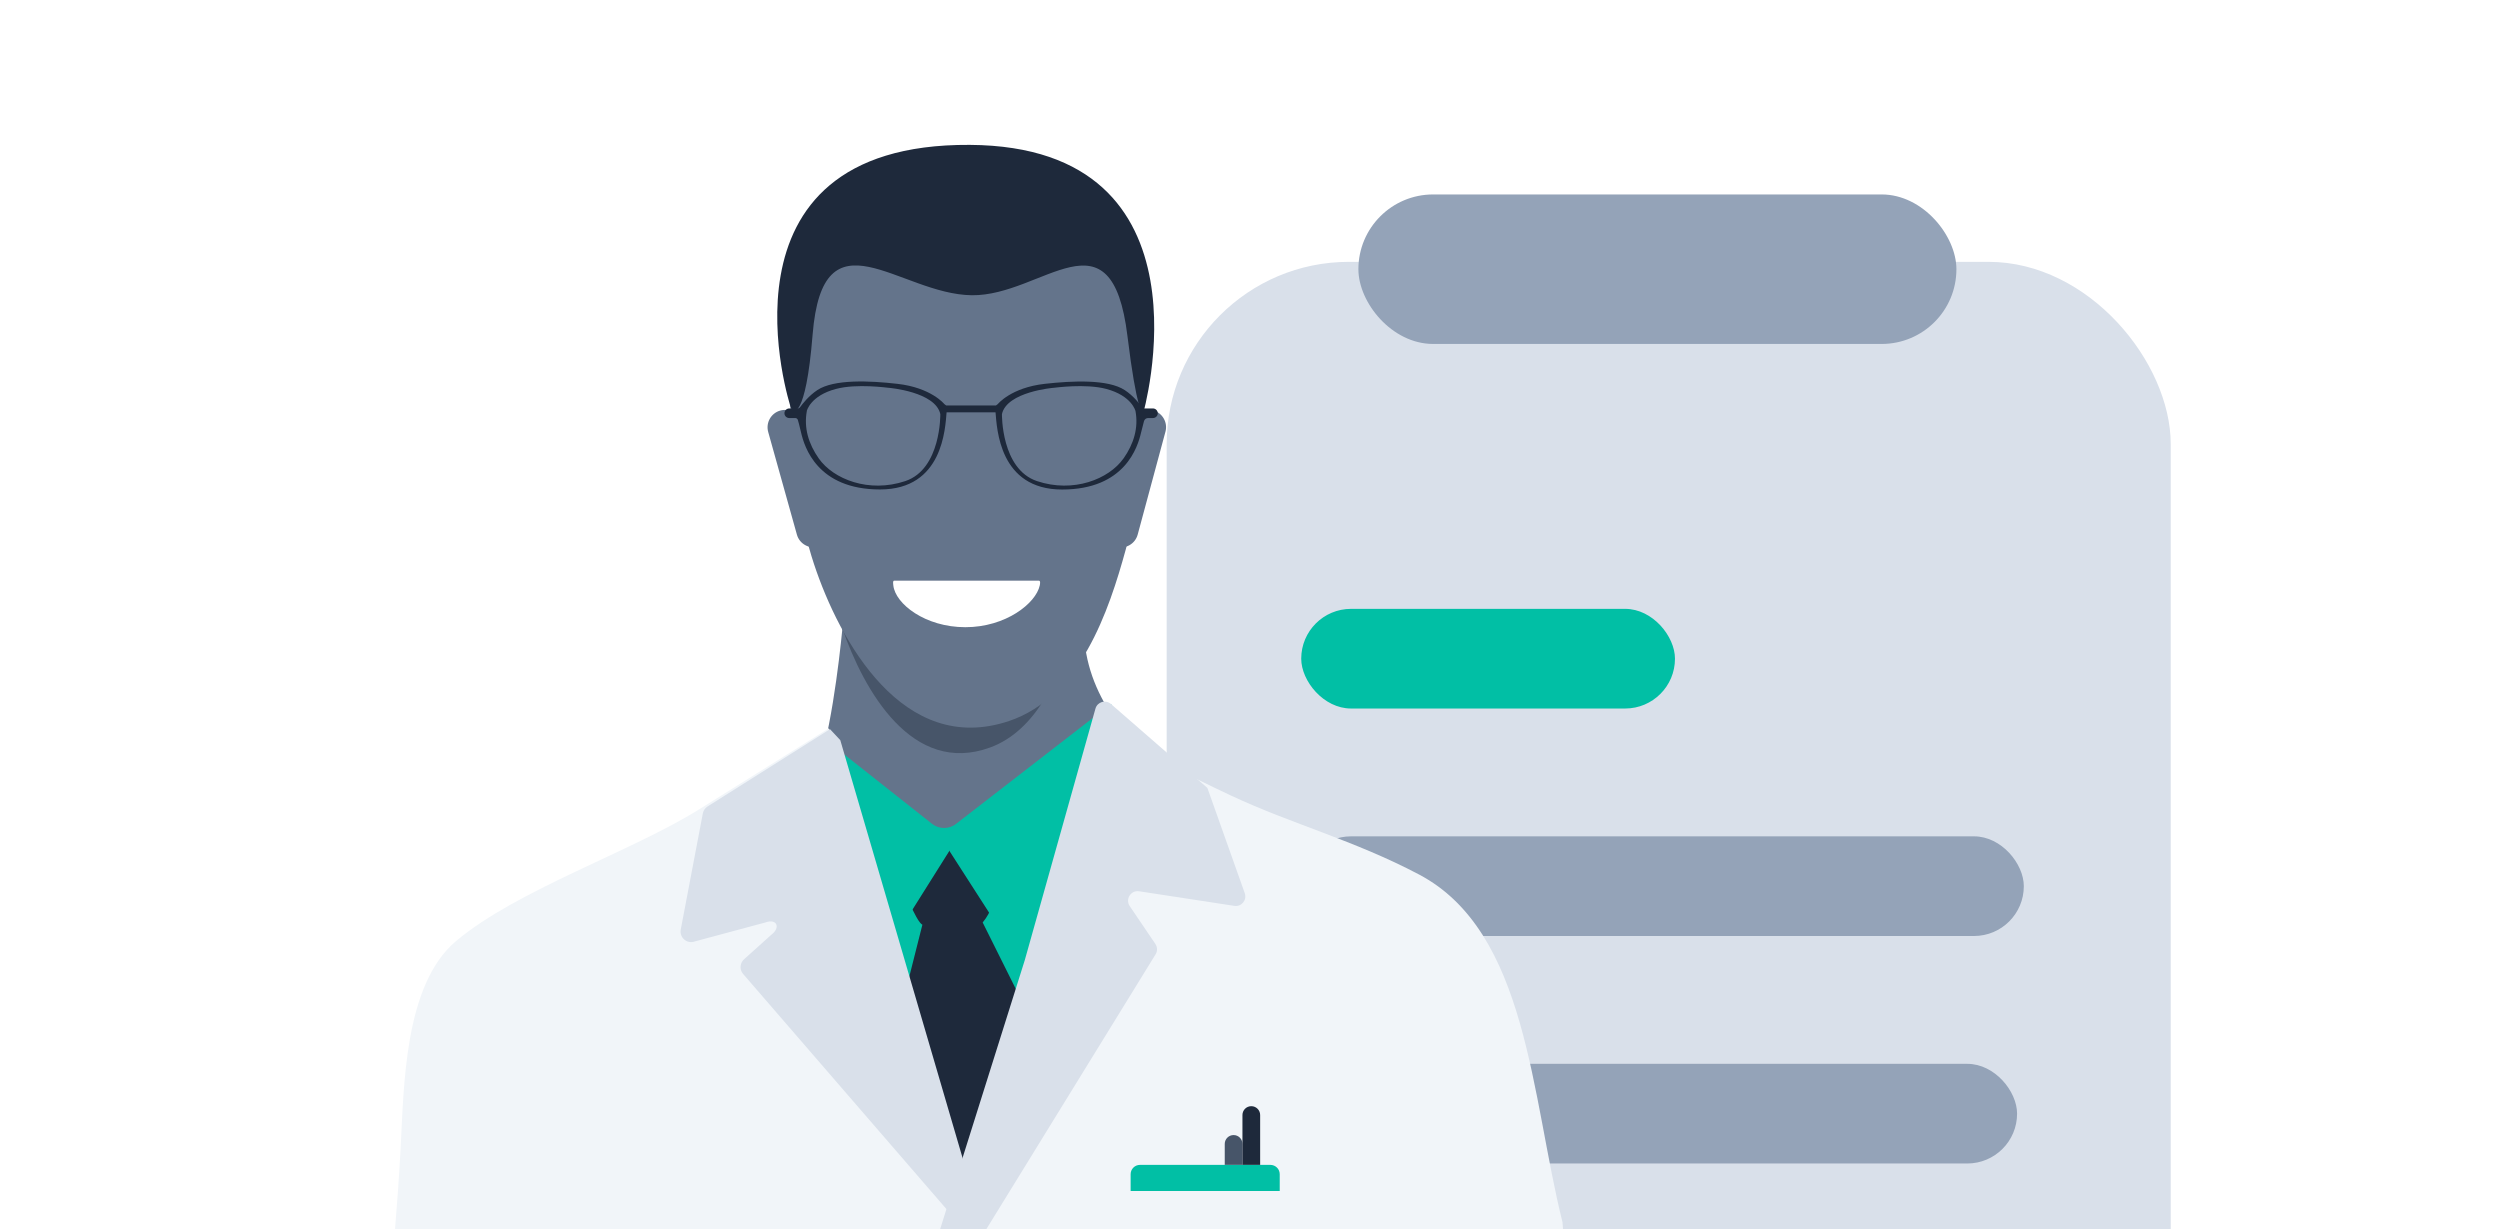
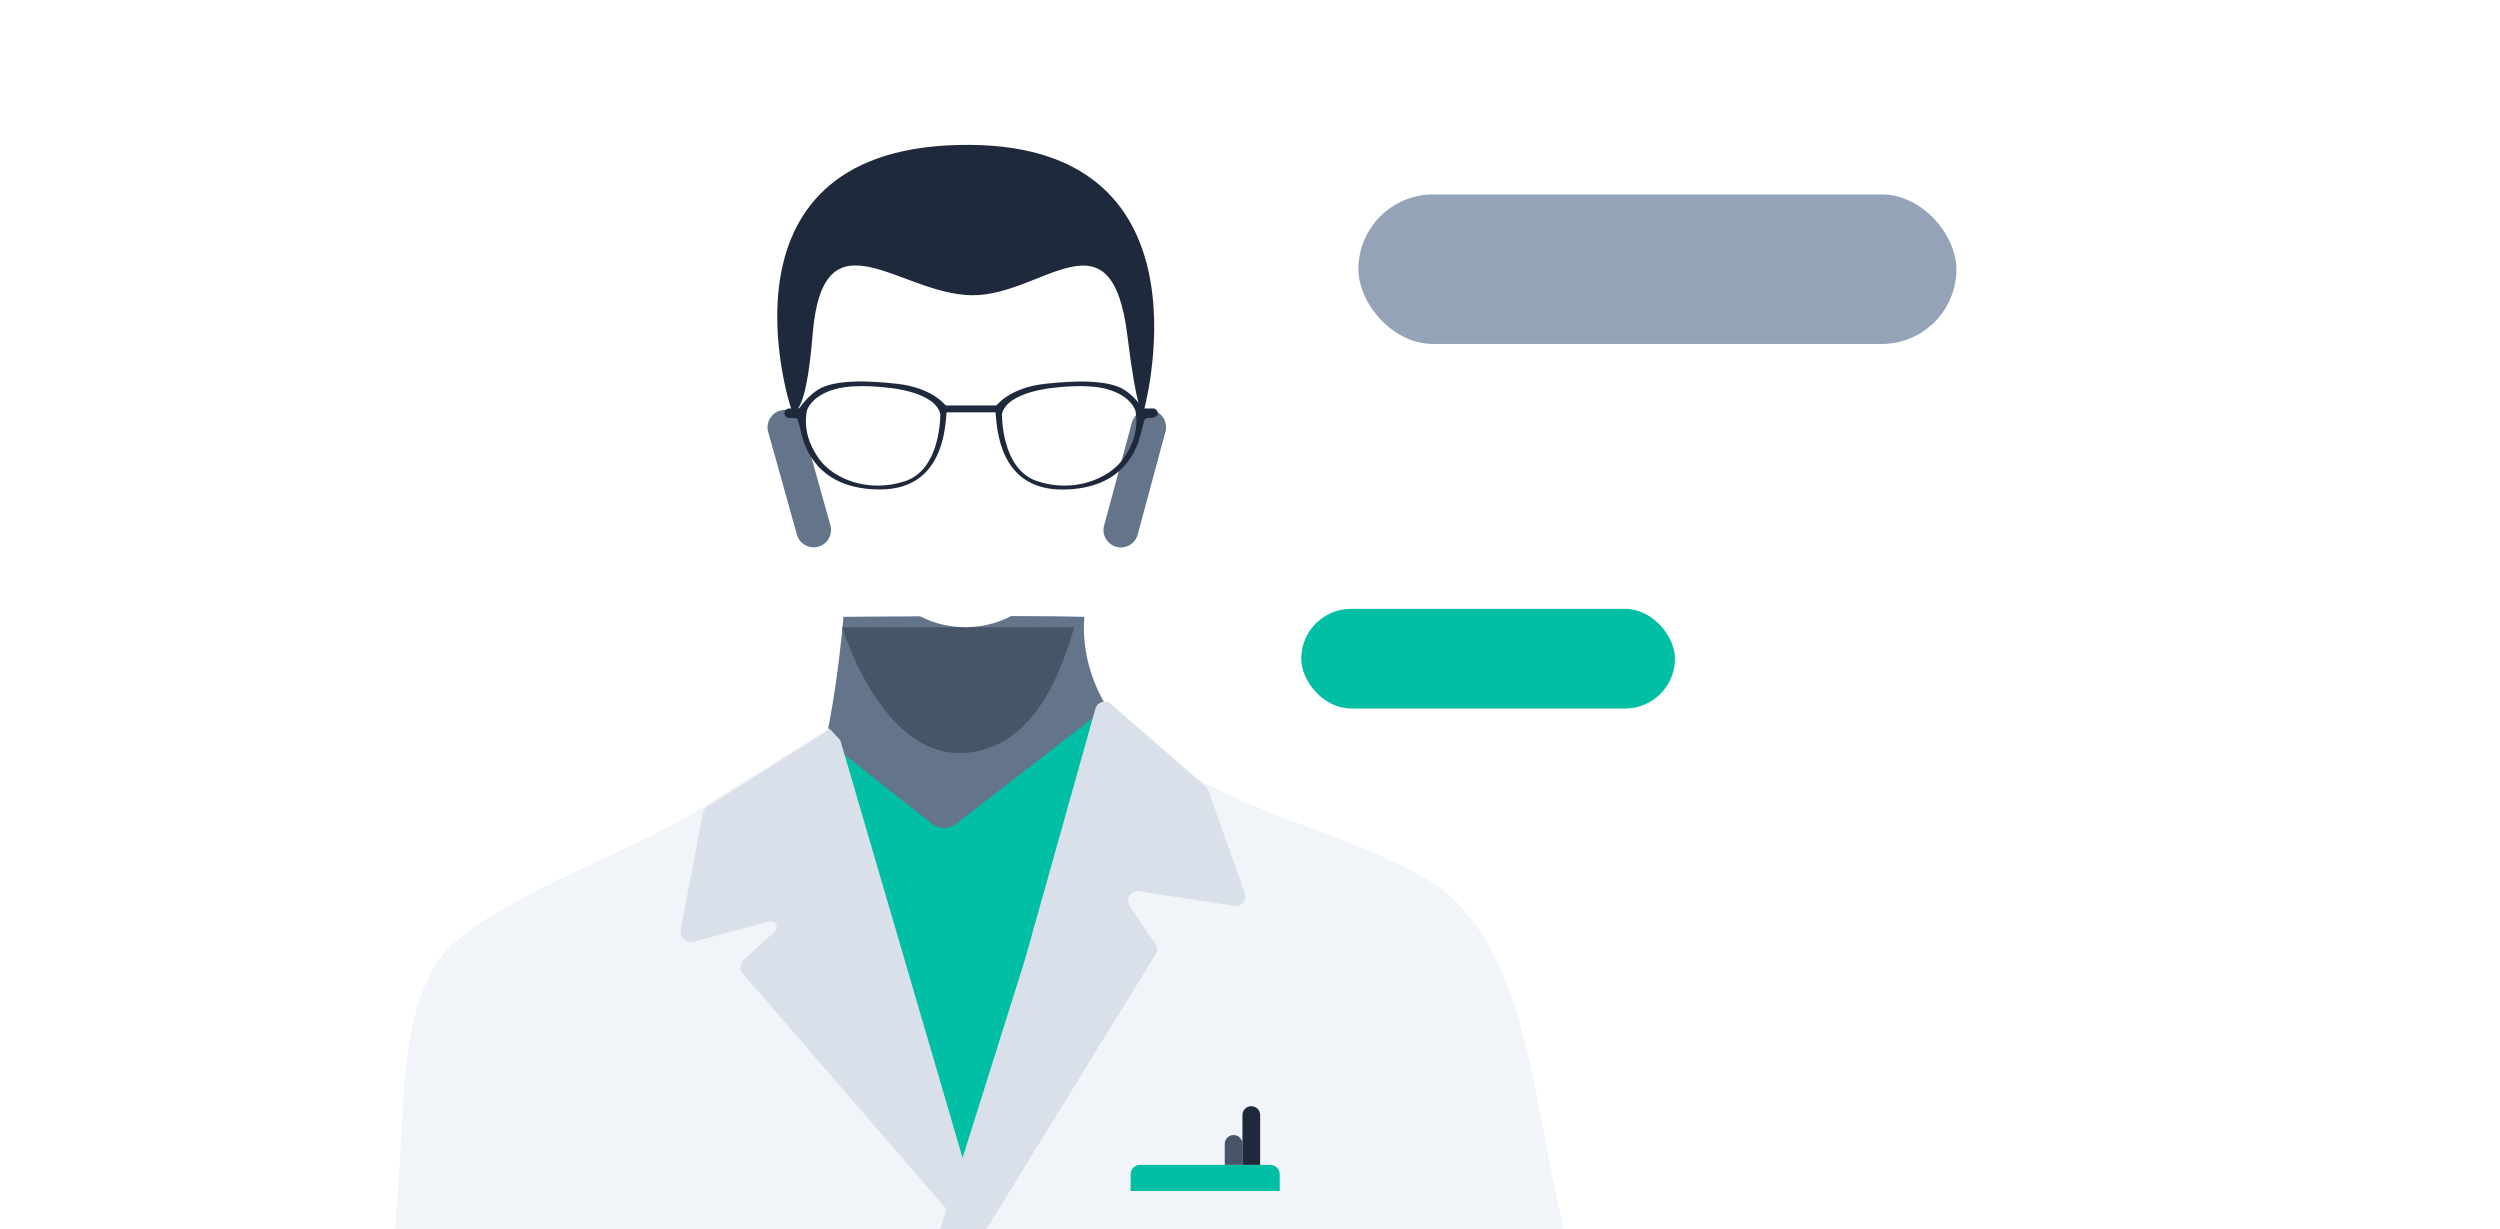
<svg xmlns="http://www.w3.org/2000/svg" width="360" height="177" viewBox="0 0 360 177" fill="none">
  <rect x="0" y="0" width="360" height="177" fill="#808080" stroke="none" />
  <g clip-path="url(#clip0_1355_3490)">
    <rect width="360" height="177" fill="white" />
-     <rect x="168" y="37.705" width="144.586" height="174.354" rx="26.253" fill="#D9E0EA" />
    <rect x="187.376" y="87.675" width="53.821" height="14.352" rx="7.176" fill="#01BFA5" />
-     <rect x="187.376" y="120.433" width="104.054" height="14.352" rx="7.176" fill="#94A3B8" />
-     <rect x="186.406" y="153.191" width="104.054" height="14.352" rx="7.176" fill="#94A3B8" />
    <rect x="195.609" y="28" width="86.114" height="21.529" rx="10.764" fill="#94A3B8" />
    <path d="M121.457 88.831C121.457 88.831 120.607 99.42 118.693 107.468L94.9 122.483C98.369 131.763 122.598 150.966 122.598 150.966L145.472 130.415L180.844 119.182C180.844 119.182 154.708 108.448 156.14 88.823C148.329 88.578 121.465 88.823 121.465 88.823L121.457 88.831Z" fill="#64748B" />
    <path d="M115.444 60.858C115.072 59.526 113.69 58.748 112.358 59.12C111.026 59.493 110.248 60.874 110.621 62.206L114.753 76.983C115.125 78.315 116.507 79.093 117.839 78.721C119.171 78.348 119.949 76.967 119.576 75.635L115.444 60.858Z" fill="#64748B" />
    <path d="M121.235 90.324C124.405 99.528 131.382 111.725 142.562 107.644C149.324 105.178 152.678 97.254 154.7 90.324H121.235Z" fill="#475569" />
    <path d="M167.825 62.165C168.185 60.83 167.395 59.456 166.06 59.096C164.724 58.735 163.35 59.526 162.99 60.861L158.992 75.675C158.631 77.01 159.422 78.384 160.757 78.745C162.092 79.105 163.467 78.315 163.827 76.98L167.825 62.165Z" fill="#64748B" />
-     <path d="M121.35 30.563C122.659 29.399 124.099 28.358 125.623 27.469C130.302 24.736 135.77 23.342 141.253 23.105C147.379 22.845 153.253 25.808 157.932 29.307C160.796 31.451 163.231 34.246 164.226 37.561C164.939 39.927 164.885 42.431 164.854 44.889C164.709 56.297 165.176 67.943 162.12 79.084C159.685 87.973 155.535 100.377 145.311 103.823C130.049 108.96 120.89 92.269 117.23 81.266C115.193 75.133 114.45 68.671 114.052 62.277C113.347 50.976 111.762 39.054 121.342 30.555L121.35 30.563Z" fill="#64748B" />
    <path d="M128.755 83.616C128.541 83.639 128.61 84.014 128.641 84.313C128.932 86.939 133.197 90.316 139.017 90.316C144.837 90.316 149.164 86.878 149.723 84.313C149.776 84.068 149.845 83.624 149.608 83.616H128.755Z" fill="white" />
    <path d="M114.118 59.15C114.118 59.15 116.005 60.708 117.016 48.189C118.494 29.866 129.498 42.4 139.951 42.515C150.144 42.63 160.076 29.629 162.358 48.426C163.667 59.215 164.581 59.674 164.581 59.674C164.581 59.674 175.729 21.084 139.645 20.862C101.417 20.624 113.856 58.626 113.856 58.626L114.118 59.15Z" fill="#1E293B" />
-     <path d="M143.358 59.389C143.561 61.655 143.865 70.492 152.941 70.492C162.018 70.492 163.842 64.327 164.312 62.3C164.515 61.453 164.644 60.946 164.736 60.642C164.81 60.384 165.049 60.199 165.326 60.199H166.026C166.413 60.199 166.717 59.886 166.717 59.508C166.717 59.121 166.404 58.817 166.026 58.817H164.81C164.671 58.817 164.542 58.753 164.46 58.642C164.137 58.2 163.225 57.002 161.972 56.182C159.567 54.588 154.416 54.827 150.463 55.27C145.588 55.813 143.69 58.181 143.69 58.181L143.423 58.384H136.245L135.978 58.181C135.978 58.181 134.079 55.813 129.205 55.27C125.252 54.818 120.101 54.578 117.696 56.173C116.471 56.983 115.558 58.154 115.227 58.614C115.135 58.743 114.996 58.817 114.84 58.817H113.651C113.264 58.817 112.96 59.13 112.96 59.508C112.96 59.895 113.273 60.199 113.651 60.199H114.517C114.683 60.199 114.83 60.301 114.886 60.457C114.969 60.725 115.116 61.25 115.356 62.291C115.826 64.318 117.659 70.483 126.726 70.483C135.803 70.483 136.107 61.646 136.309 59.379H143.349L143.358 59.389ZM161.778 66.023C159.677 68.999 154.563 71.035 149.32 69.276C144.151 67.543 144.28 59.628 144.28 59.628C144.989 56.412 151.661 55.841 151.762 55.841C151.863 55.841 156.296 55.205 159.309 56.007C162.994 56.993 163.51 59.186 163.51 59.186C163.953 61.591 163.28 63.894 161.787 66.023H161.778ZM116.176 59.186C116.176 59.186 116.683 56.983 120.378 56.007C123.391 55.205 127.823 55.841 127.924 55.841C128.026 55.841 134.697 56.412 135.406 59.628C135.406 59.628 135.535 67.543 130.366 69.276C125.123 71.035 120.009 69.008 117.908 66.023C116.406 63.894 115.743 61.591 116.185 59.186H116.176Z" fill="#1E293B" />
+     <path d="M143.358 59.389C143.561 61.655 143.865 70.492 152.941 70.492C162.018 70.492 163.842 64.327 164.312 62.3C164.515 61.453 164.644 60.946 164.736 60.642C164.81 60.384 165.049 60.199 165.326 60.199C166.413 60.199 166.717 59.886 166.717 59.508C166.717 59.121 166.404 58.817 166.026 58.817H164.81C164.671 58.817 164.542 58.753 164.46 58.642C164.137 58.2 163.225 57.002 161.972 56.182C159.567 54.588 154.416 54.827 150.463 55.27C145.588 55.813 143.69 58.181 143.69 58.181L143.423 58.384H136.245L135.978 58.181C135.978 58.181 134.079 55.813 129.205 55.27C125.252 54.818 120.101 54.578 117.696 56.173C116.471 56.983 115.558 58.154 115.227 58.614C115.135 58.743 114.996 58.817 114.84 58.817H113.651C113.264 58.817 112.96 59.13 112.96 59.508C112.96 59.895 113.273 60.199 113.651 60.199H114.517C114.683 60.199 114.83 60.301 114.886 60.457C114.969 60.725 115.116 61.25 115.356 62.291C115.826 64.318 117.659 70.483 126.726 70.483C135.803 70.483 136.107 61.646 136.309 59.379H143.349L143.358 59.389ZM161.778 66.023C159.677 68.999 154.563 71.035 149.32 69.276C144.151 67.543 144.28 59.628 144.28 59.628C144.989 56.412 151.661 55.841 151.762 55.841C151.863 55.841 156.296 55.205 159.309 56.007C162.994 56.993 163.51 59.186 163.51 59.186C163.953 61.591 163.28 63.894 161.787 66.023H161.778ZM116.176 59.186C116.176 59.186 116.683 56.983 120.378 56.007C123.391 55.205 127.823 55.841 127.924 55.841C128.026 55.841 134.697 56.412 135.406 59.628C135.406 59.628 135.535 67.543 130.366 69.276C125.123 71.035 120.009 69.008 117.908 66.023C116.406 63.894 115.743 61.591 116.185 59.186H116.176Z" fill="#1E293B" />
    <path d="M104.429 114.643L118.18 105.964L134.213 118.63C135.264 119.457 136.753 119.431 137.769 118.561L159.968 101.375L162.878 106.661L154.216 147.424L139.853 174.685L133.92 169.845L104.429 114.643Z" fill="#01BFA5" />
-     <path d="M147.861 146.029C147.844 145.71 147.758 145.4 147.62 145.107L141.506 132.837C142.772 131.322 143.125 129.626 143.401 128.876L144.236 123.951C144.908 122.298 143.668 120.49 141.98 120.653L130.003 121.79C128.255 121.954 127.359 124.098 128.418 125.587L131.044 130.34C131.466 130.934 132.336 133.225 133.034 133.225L133.378 130.96L127.729 153.365C127.669 153.615 127.643 153.881 127.661 154.14L129.34 179.472C129.426 180.755 130.459 181.728 131.673 181.676L147.775 180.91C149.024 180.85 149.988 179.713 149.902 178.387L147.861 146.029Z" fill="#1E293B" />
    <path d="M125.052 113.834L135.712 119.784C136.874 120.43 137.262 121.644 136.633 122.651L131.372 131.021C130.528 132.355 128.1 132.338 127.282 130.995L122.107 122.462L125.043 113.834H125.052Z" fill="#01BFA5" />
    <path d="M149.179 113.412L137.77 119.637C136.53 120.318 136.108 121.583 136.78 122.634L142.411 131.391C143.306 132.786 145.907 132.777 146.785 131.365L152.313 122.436L149.17 113.412H149.179Z" fill="#01BFA5" />
    <path d="M119.363 104.87C113.138 108.762 106.912 112.654 100.678 116.546C90.948 122.625 74.431 128.155 65.683 135.5C58.157 141.829 58.165 156.623 57.683 165.5C55.926 197.678 49.135 239.108 49.135 252.3C49.135 265.491 47.817 301.543 46.5 311.661C45.553 318.92 46.948 323.888 47.809 326.109C48.119 326.902 48.928 327.367 49.763 327.263L73.908 324.112L85.722 256.045C85.722 256.045 83.526 274.73 82.596 283.522C81.666 292.313 73.701 312.401 73.322 321.339C72.943 330.277 72.005 389.931 72.005 389.931C72.005 389.931 68.483 398.283 80.357 401.365C92.231 404.448 121.249 406.205 130.48 406.644C139.71 407.083 160.815 407.083 170.493 406.644C180.172 406.205 200.071 401.365 200.071 401.365C200.071 401.365 204.79 402.244 204.35 392.135C203.911 382.026 199.744 348.609 200.071 343.77C200.398 338.93 201.948 304.196 200.071 297.6C198.194 291.004 197.316 251.869 197.755 248.356C198.194 244.843 197.316 203.952 197.316 203.952C197.316 203.952 198.866 243.087 200.071 252.317C201.277 261.548 202.594 275.479 202.594 280.387C202.594 285.295 204.411 298.926 204.385 304.643C204.368 308.63 204.376 313.564 204.385 316.19C204.385 317.232 205.186 318.093 206.228 318.179L232.12 320.271C233.609 320.392 234.953 319.376 235.237 317.912C236.348 312.134 238.716 297.488 237.347 283.108C235.59 264.639 241.307 254.091 239.981 239.582C238.655 225.073 226 194 225 176C220.5 158 220 134.187 204.333 125.923C195 121 186.053 118.673 177.33 114.592C171.156 111.698 165.069 108.556 159.153 105.163L139.056 169.234L119.372 104.913L119.363 104.87Z" fill="#F1F5F9" />
    <path d="M162.811 169.085C162.811 168.344 163.412 167.743 164.153 167.743H182.938C183.679 167.743 184.28 168.344 184.28 169.085V171.5H162.811V169.085Z" fill="#01BFA5" />
    <path d="M176.363 164.724C176.363 164.02 176.934 163.449 177.638 163.449C178.342 163.449 178.912 164.02 178.912 164.724V167.743H176.363V164.724Z" fill="#475569" />
    <path d="M178.912 160.564C178.912 159.86 179.483 159.29 180.187 159.29C180.891 159.29 181.462 159.86 181.462 160.564V167.743H178.912V160.564Z" fill="#1E293B" />
    <path d="M173.865 113.464L179.247 128.627C179.591 129.608 178.773 130.607 177.74 130.444L164.032 128.343C162.844 128.162 162.008 129.479 162.68 130.478L166.374 135.929C166.675 136.376 166.693 136.962 166.408 137.418L134.23 189.667C133.378 191.045 131.26 190.08 131.751 188.53L147.568 138.262L157.746 102.037C158.022 101.064 159.21 100.711 159.976 101.374L173.865 113.464Z" fill="#D9E0EA" />
    <path d="M119.521 105L101.886 116.133C101.533 116.357 101.283 116.719 101.206 117.141L98.028 133.854C97.805 135.016 98.941 135.981 100.052 135.567L110.204 132.838C111.84 132.235 112.469 133.535 111.082 134.594L107.233 138.056C106.57 138.572 106.441 139.528 106.958 140.191L136.871 174.78C137.715 175.873 139.454 175.374 139.592 174.005L139.85 171.379C139.868 171.181 139.85 170.991 139.799 170.802L121.002 106.584" fill="#D9E0EA" />
  </g>
  <defs>
    <clipPath id="clip0_1355_3490">
      <rect width="360" height="177" fill="white" />
    </clipPath>
  </defs>
</svg>